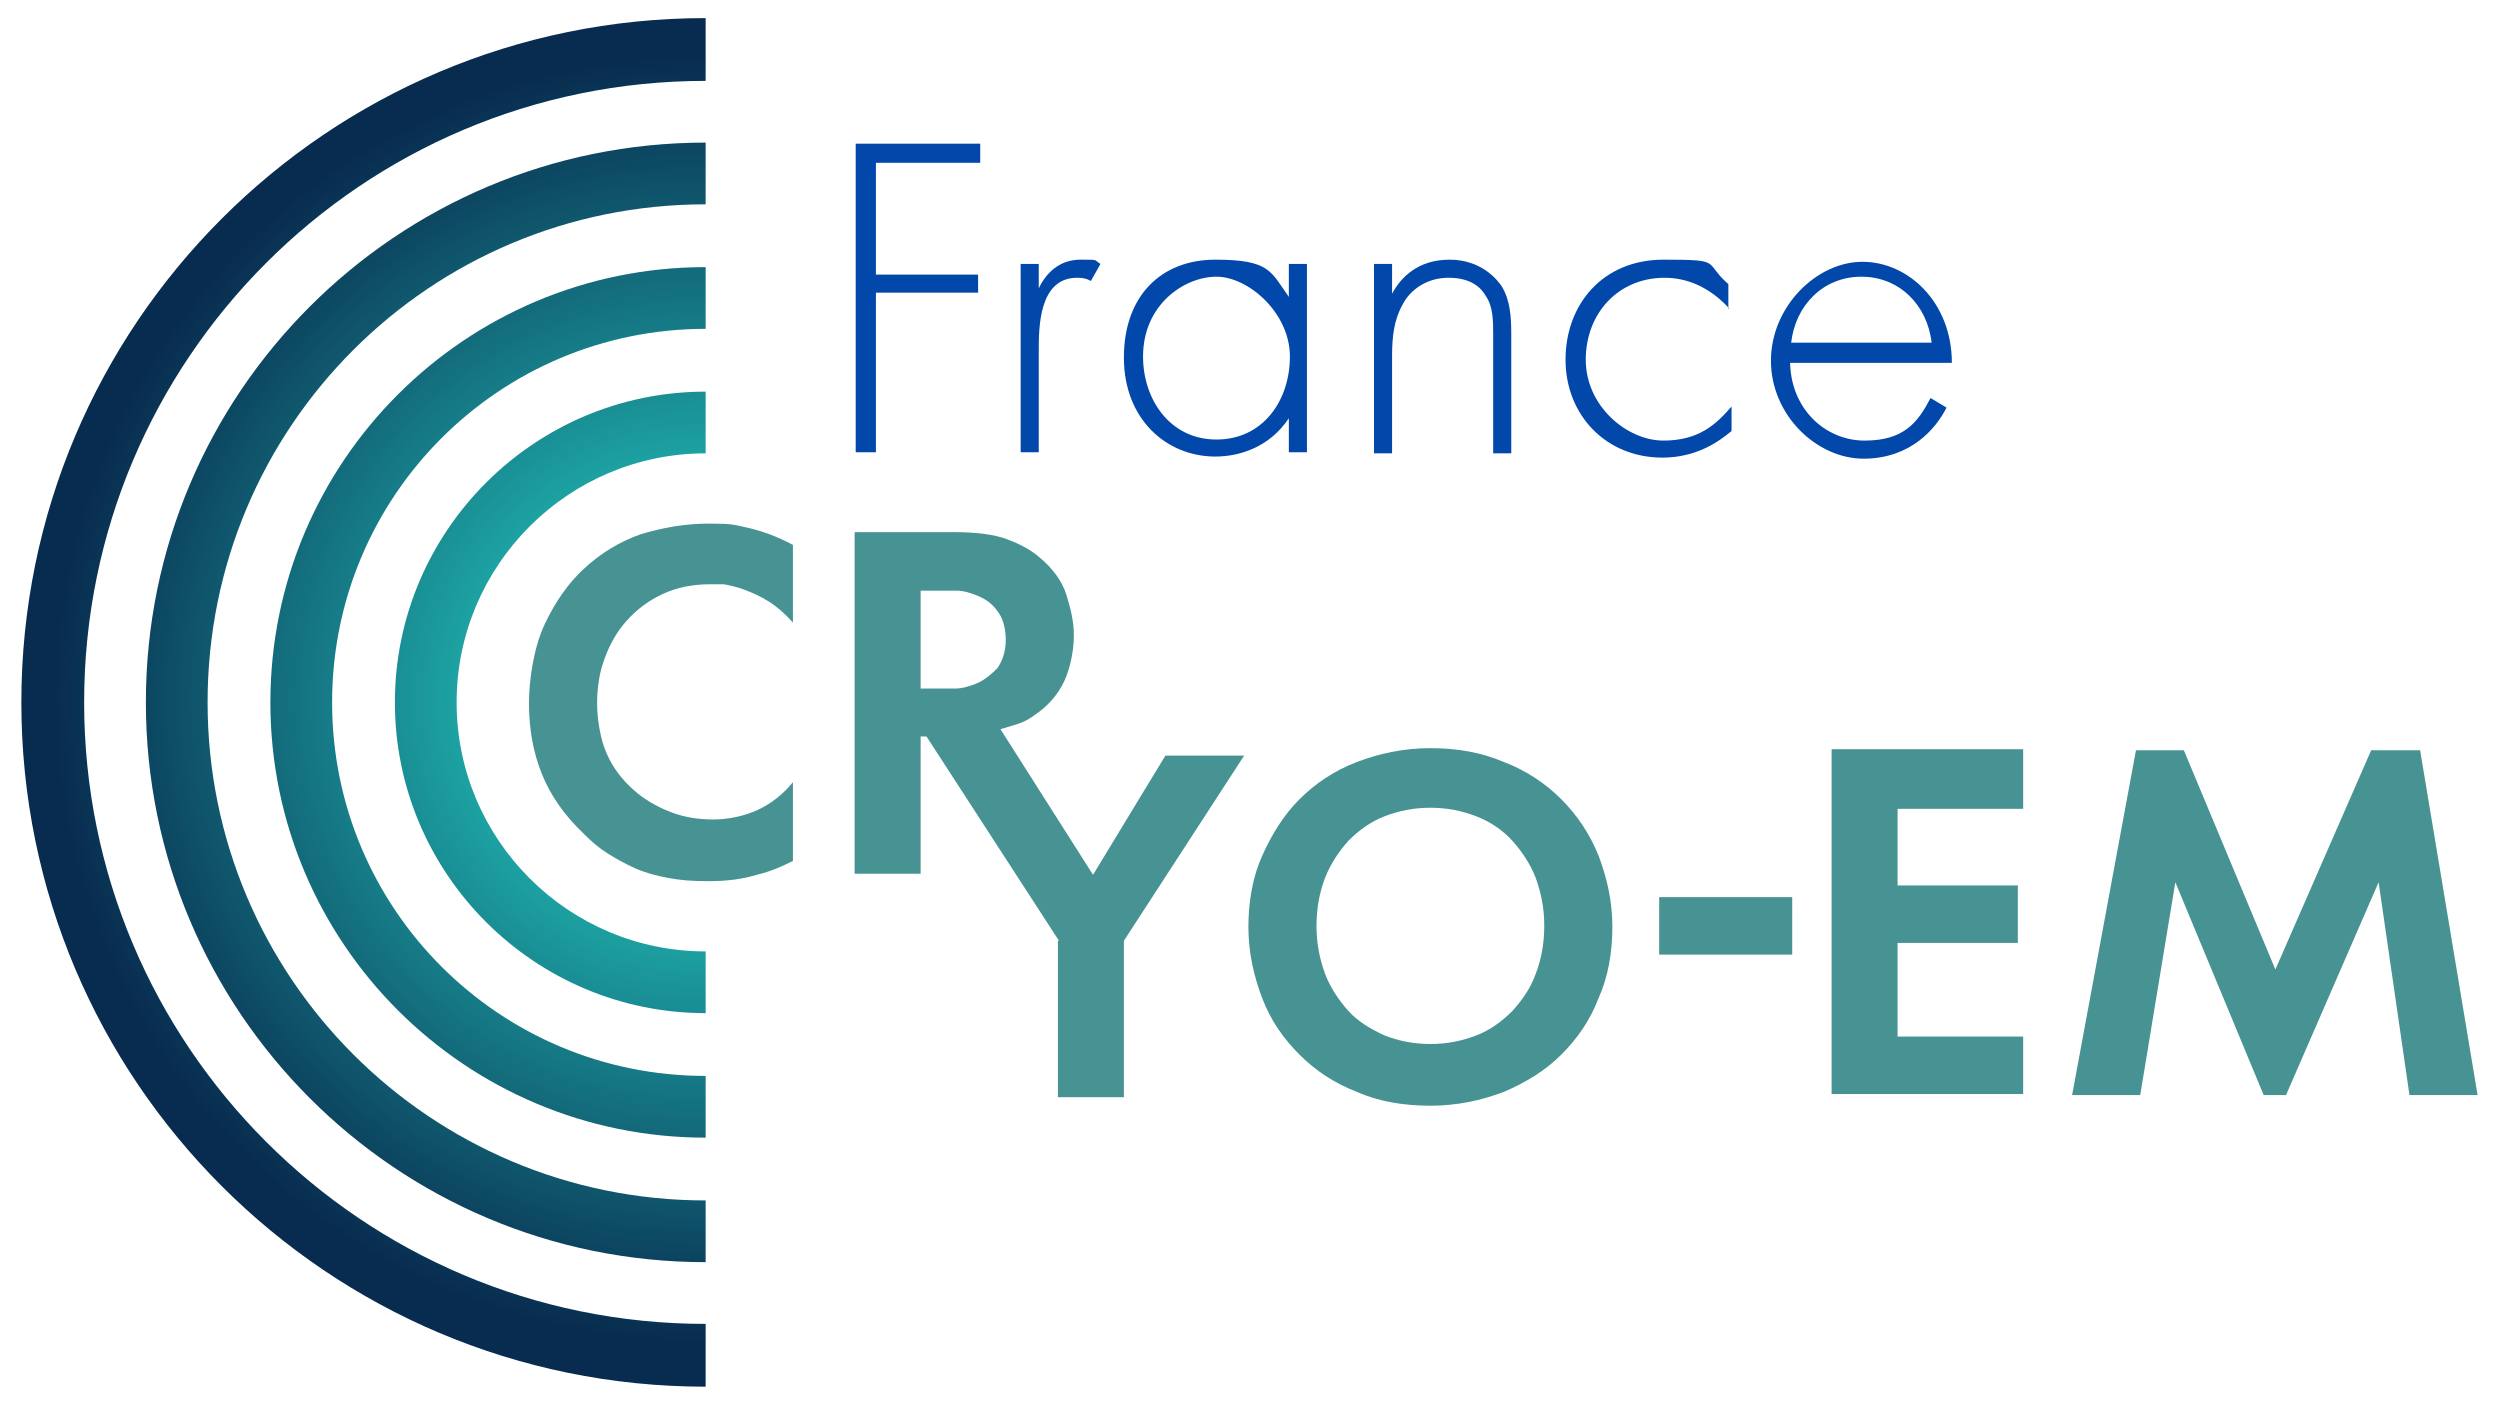
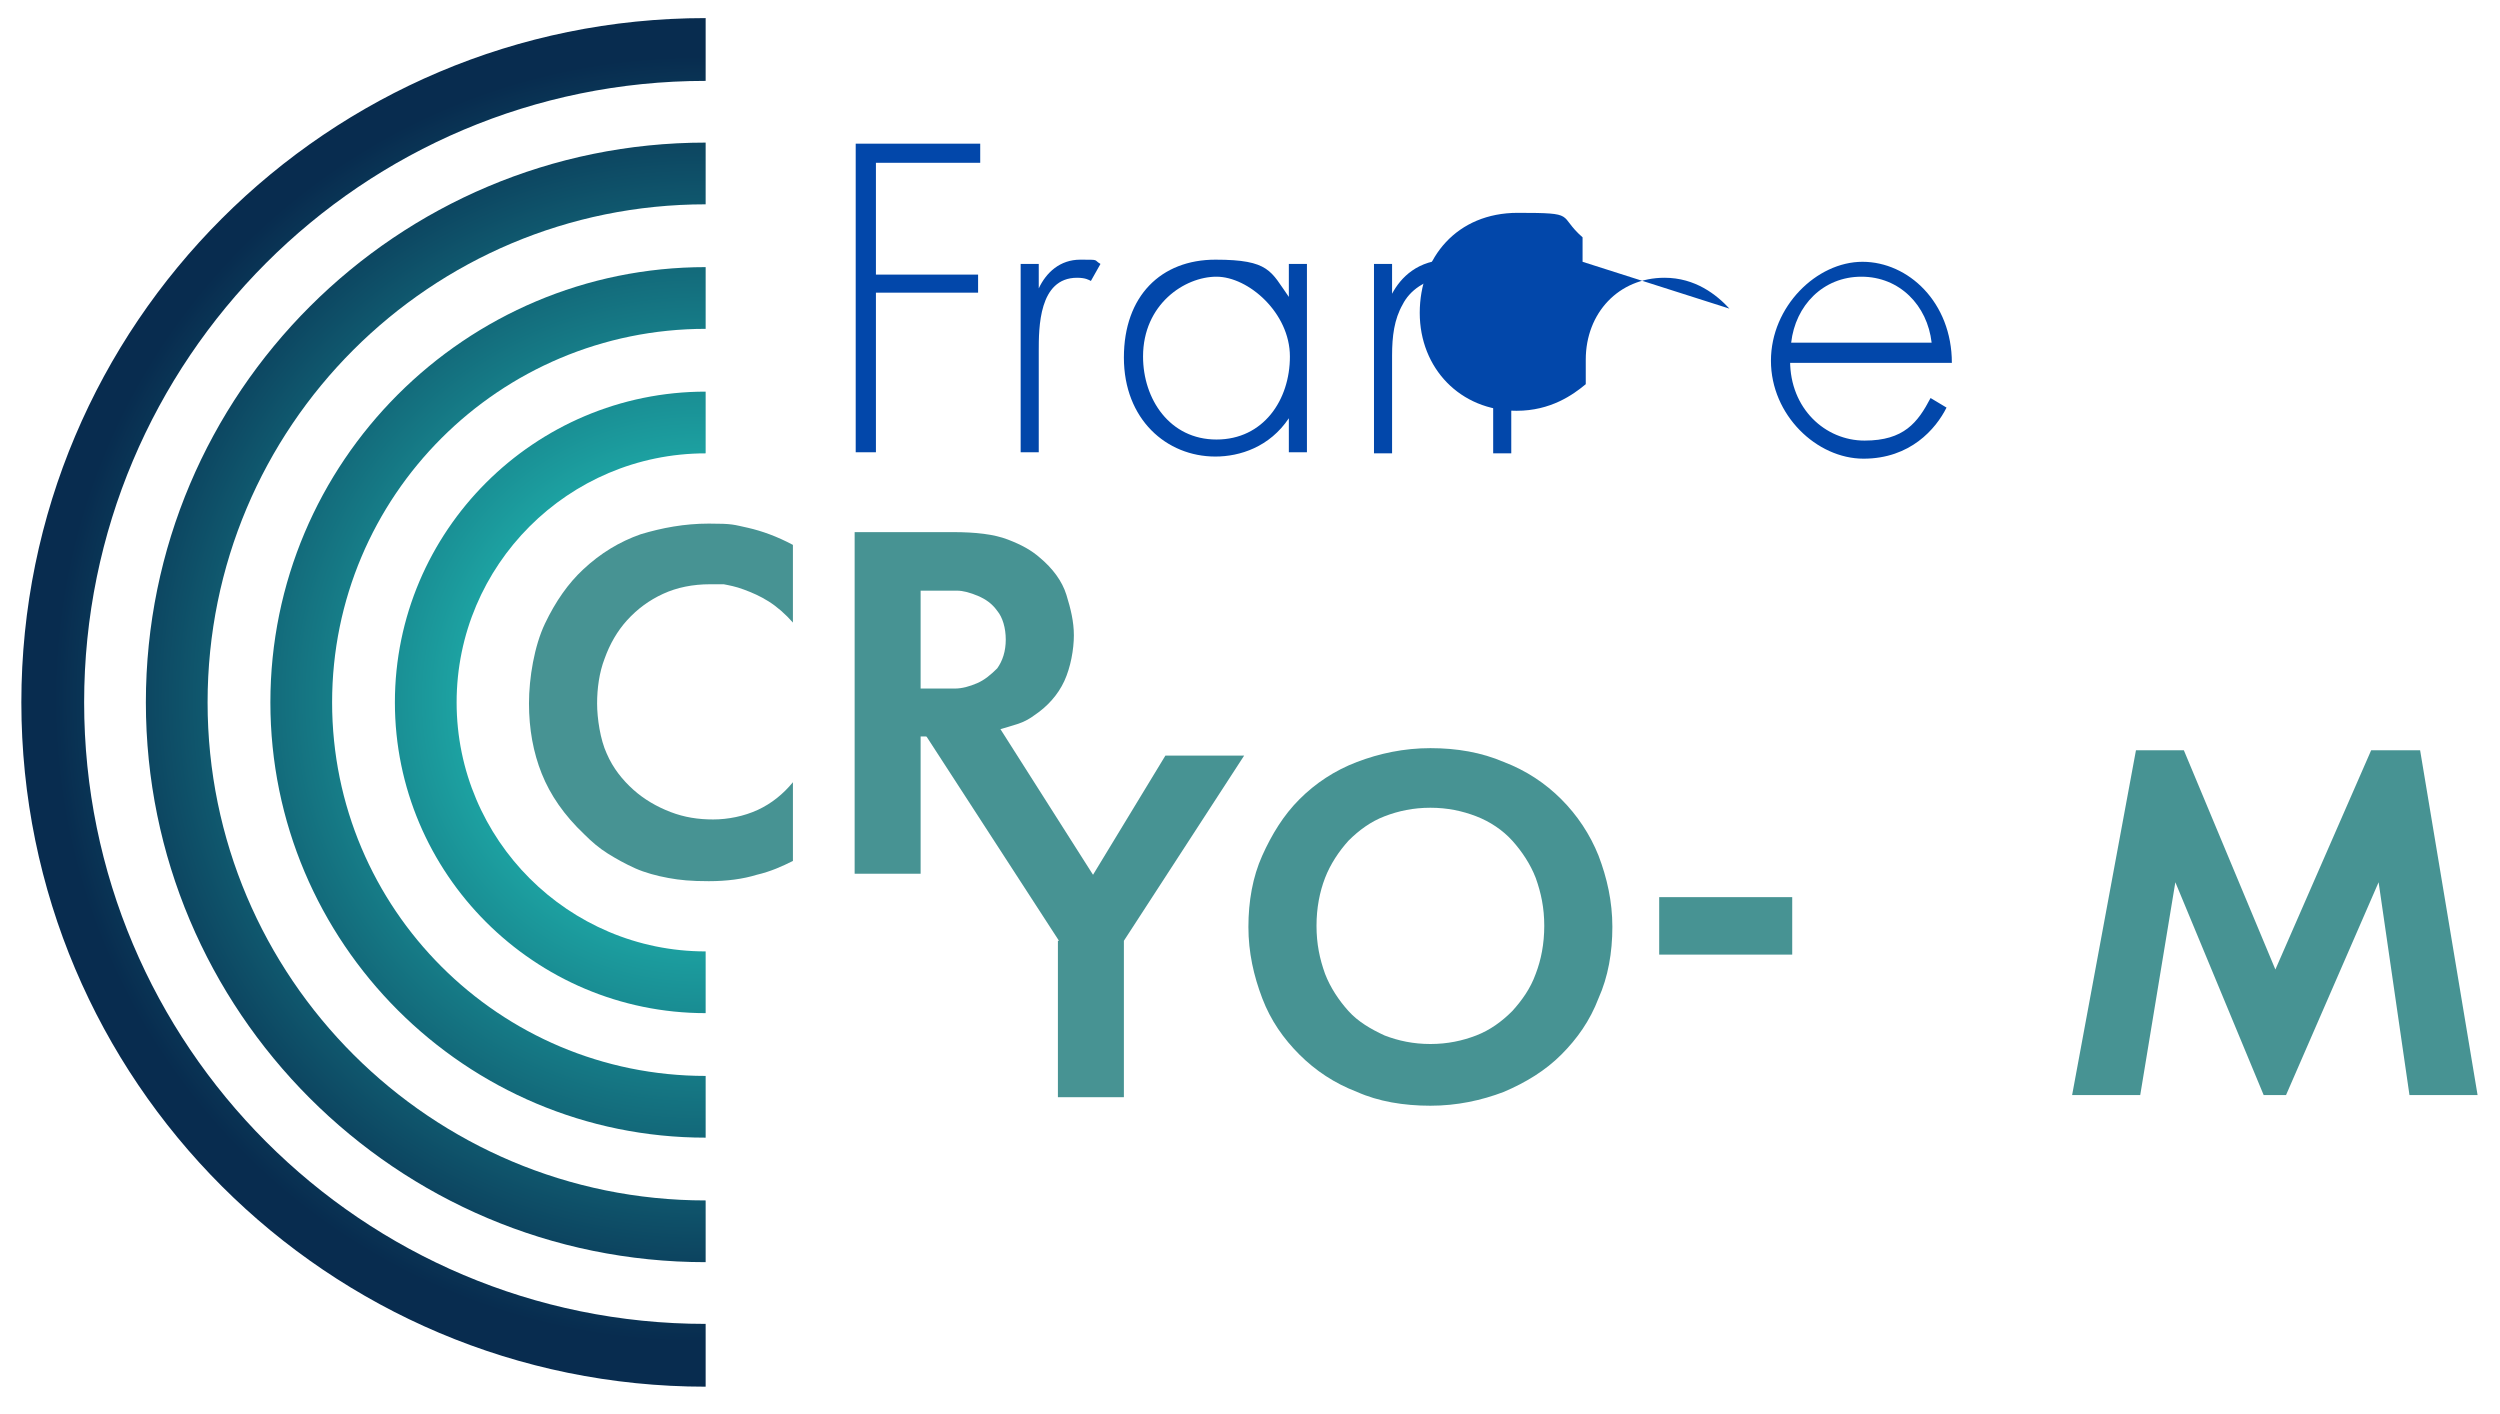
<svg xmlns="http://www.w3.org/2000/svg" xmlns:xlink="http://www.w3.org/1999/xlink" id="Calque_1" width="82.9mm" height="46.9mm" viewBox="0 0 234.9 132.9">
  <defs>
    <style>      .st0 {        fill: url(#Dégradé_sans_nom_2);      }      .st1 {        fill: #0247aa;      }      .st2 {        fill: url(#Dégradé_sans_nom_23);      }      .st3 {        fill: url(#Dégradé_sans_nom_22);      }      .st4 {        fill: url(#Dégradé_sans_nom_21);      }      .st5 {        fill: #479393;      }    </style>
    <radialGradient id="Dégradé_sans_nom_2" data-name="Dégradé sans nom 2" cx="65.5" cy="65.7" fx="65.5" fy="65.7" r="60.4" gradientUnits="userSpaceOnUse">
      <stop offset="0" stop-color="#29e8d3" />
      <stop offset="1" stop-color="#082c4f" />
    </radialGradient>
    <radialGradient id="Dégradé_sans_nom_21" data-name="Dégradé sans nom 2" cx="65.5" cy="65.7" fx="65.5" fy="65.7" r="60.4" xlink:href="#Dégradé_sans_nom_2" />
    <radialGradient id="Dégradé_sans_nom_22" data-name="Dégradé sans nom 2" cy="65.7" fy="65.7" r="60.4" xlink:href="#Dégradé_sans_nom_2" />
    <radialGradient id="Dégradé_sans_nom_23" data-name="Dégradé sans nom 2" cy="65.7" fy="65.7" r="60.4" xlink:href="#Dégradé_sans_nom_2" />
  </defs>
  <g>
    <path class="st0" d="M25.4,66c0,22.6,18.3,40.9,40.9,40.9v-5.8c-19.4,0-35.1-15.7-35.1-35.1s15.7-35.1,35.1-35.1v-5.8c-22.6,0-40.9,18.3-40.9,40.9Z" />
    <path class="st4" d="M37.1,66c0,16.1,13.1,29.2,29.2,29.2v-5.8c-12.9,0-23.4-10.5-23.4-23.4,0-12.9,10.5-23.4,23.4-23.4v-5.8c-16.1,0-29.2,13.1-29.2,29.2Z" />
    <path class="st3" d="M13.7,66c0,29,23.5,52.6,52.6,52.6v-5.8c-25.8,0-46.8-20.9-46.8-46.8s20.9-46.8,46.8-46.8v-5.8c-29,0-52.6,23.5-52.6,52.6Z" />
    <path class="st2" d="M66.3,124.4c-32.3,0-58.4-26.2-58.4-58.4S34,7.6,66.3,7.6V1.7c-35.5,0-64.3,28.8-64.3,64.3s28.8,64.3,64.3,64.3v-5.8Z" />
  </g>
  <path class="st5" d="M74.5,80.9c-1,.5-2.1,1-3.4,1.3-1.3.4-2.8.6-4.5.6s-2.7-.1-3.8-.3c-1.1-.2-2.2-.5-3.1-.9-.9-.4-1.8-.9-2.6-1.4-.8-.5-1.5-1.1-2.2-1.8-1.9-1.8-3.2-3.7-4-5.7-.8-2-1.2-4.2-1.2-6.6s.5-5.4,1.5-7.5c1-2.1,2.2-3.8,3.6-5.1,1.6-1.5,3.4-2.6,5.4-3.3,2-.6,4.1-1,6.4-1s2.3.1,3.7.4c1.3.3,2.7.8,4.2,1.6v7.3c-.7-.8-1.5-1.5-2.3-2-.8-.5-1.5-.8-2.3-1.1s-1.4-.4-1.9-.5c-.6,0-1,0-1.3,0-1.6,0-3.1.3-4.4.9-1.3.6-2.4,1.4-3.4,2.5-.9,1-1.6,2.2-2.1,3.6-.5,1.3-.7,2.8-.7,4.2s.3,3.4.9,4.7c.6,1.4,1.5,2.5,2.5,3.4,1,.9,2.2,1.6,3.5,2.1s2.6.7,4,.7,2.9-.3,4.2-.9,2.4-1.5,3.3-2.6v7.3Z" />
  <path class="st5" d="M89.5,50c2.2,0,3.9.2,5.2.7,1.3.5,2.2,1,3,1.7,1.2,1,2.1,2.2,2.5,3.5.4,1.3.7,2.5.7,3.8s-.3,3-.9,4.3c-.6,1.3-1.6,2.4-2.8,3.2-.4.3-.9.6-1.5.8-.6.2-1.3.4-2,.6l-6.3.6h-.9v12.9h-6.2v-32.1h9.3ZM86.4,64.7h1.8c.3,0,.8,0,1.5,0,.7,0,1.4-.2,2.1-.5.7-.3,1.3-.8,1.9-1.4.5-.7.8-1.6.8-2.7s-.3-2.1-.8-2.7c-.5-.7-1.1-1.1-1.8-1.4-.7-.3-1.4-.5-2-.5-.7,0-1.2,0-1.5,0h-1.9v9.6Z" />
  <path class="st5" d="M99.5,88.4l-13.1-20.2h7.4l8.9,14,6.8-11.2h7.4l-11.3,17.4v14.7h-6.2v-14.7Z" />
  <path class="st5" d="M134.4,70.3c2.5,0,4.8.4,6.9,1.3,2.1.8,3.9,2,5.4,3.5,1.5,1.5,2.7,3.3,3.5,5.3.8,2.1,1.3,4.3,1.3,6.7s-.4,4.7-1.3,6.7c-.8,2.1-2,3.8-3.5,5.3-1.5,1.5-3.3,2.6-5.4,3.5-2.1.8-4.4,1.3-6.9,1.3s-4.9-.4-6.9-1.3c-2.1-.8-3.9-2-5.4-3.5-1.5-1.5-2.7-3.2-3.5-5.3-.8-2.1-1.3-4.3-1.3-6.7s.4-4.7,1.3-6.7,2-3.8,3.5-5.3c1.5-1.5,3.3-2.7,5.4-3.5,2.1-.8,4.4-1.3,6.9-1.3ZM134.4,98.1c1.6,0,3-.3,4.3-.8,1.3-.5,2.4-1.3,3.4-2.3.9-1,1.7-2.1,2.2-3.5.5-1.3.8-2.8.8-4.5s-.3-3.1-.8-4.5c-.5-1.3-1.3-2.5-2.2-3.5-.9-1-2.1-1.8-3.4-2.3-1.3-.5-2.7-.8-4.3-.8s-3,.3-4.3.8c-1.3.5-2.4,1.3-3.4,2.3-.9,1-1.7,2.2-2.2,3.5-.5,1.3-.8,2.8-.8,4.5s.3,3.1.8,4.5c.5,1.3,1.3,2.5,2.2,3.5.9,1,2.1,1.7,3.4,2.3,1.3.5,2.7.8,4.3.8Z" />
  <path class="st5" d="M155.9,84.3h12.5v5.4h-12.5v-5.4Z" />
  <g>
-     <path class="st5" d="M190.1,76h-11.8v7.2h11.3v5.4h-11.3v8.8h11.8v5.4h-18v-32.4h18v5.4Z" />
    <path class="st5" d="M200.6,70.5h4.6l8.6,20.6,9-20.6h4.6l5.4,32.4h-6.4l-2.9-20-8.7,20h-2.1l-8.3-20-3.3,20h-6.4l6-32.4Z" />
  </g>
  <g>
    <path class="st1" d="M92.1,15.3h-9.8v10.5h9.6v1.7h-9.6v15h-1.9V13.5h11.7v1.7Z" />
    <path class="st1" d="M95.9,24.8h1.7v2.3c.7-1.5,2-2.7,3.9-2.7s1.2,0,1.9.4l-.9,1.6c-.2-.1-.5-.3-1.3-.3-3.6,0-3.6,4.7-3.6,6.9v9.5h-1.7v-17.7Z" />
    <path class="st1" d="M121.1,24.8h1.7v17.7h-1.7v-3.2c-1.8,2.7-4.6,3.6-6.9,3.6-4.6,0-8.6-3.5-8.6-9.3s3.5-9.2,8.6-9.2,5.2,1.1,6.9,3.5v-3.1ZM107.4,33.5c0,4,2.5,7.8,6.9,7.8s6.9-3.7,6.9-7.8-3.9-7.5-6.9-7.5-6.9,2.6-6.9,7.5Z" />
    <path class="st1" d="M129.1,24.8h1.7v2.8c.8-1.5,2.4-3.2,5.4-3.2s4.5,1.9,4.9,2.5c.8,1.3.9,2.9.9,4.5v11.2h-1.7v-11.2c0-1.2,0-2.6-.7-3.6-.4-.7-1.3-1.7-3.5-1.7s-3.7,1.3-4.3,2.5c-.8,1.4-1,3-1,4.8v9.2h-1.7v-17.7Z" />
-     <path class="st1" d="M162.5,29c-1.2-1.3-3.2-2.9-6.1-2.9-4.3,0-7.4,3.3-7.4,7.7s3.9,7.6,7.3,7.6,5-1.6,6.4-3.2v2.3c-1.2,1-3.3,2.5-6.5,2.5-5.3,0-9.1-4-9.1-9.2s3.5-9.4,9.2-9.4,3.7.2,6.1,2.3v2.3Z" />
+     <path class="st1" d="M162.5,29c-1.2-1.3-3.2-2.9-6.1-2.9-4.3,0-7.4,3.3-7.4,7.7v2.3c-1.2,1-3.3,2.5-6.5,2.5-5.3,0-9.1-4-9.1-9.2s3.5-9.4,9.2-9.4,3.7.2,6.1,2.3v2.3Z" />
    <path class="st1" d="M168.2,33.9c0,4.5,3.3,7.5,7,7.5s5-1.7,6.2-4l1.5.9c-1,2-3.4,4.8-7.8,4.8s-8.7-4.1-8.7-9.2,4.3-9.3,8.6-9.3,8.4,3.8,8.4,9.5h-15.2ZM181.5,32.2c-.4-3.5-3-6.2-6.6-6.2s-6.2,2.7-6.6,6.2h13.2Z" />
  </g>
</svg>